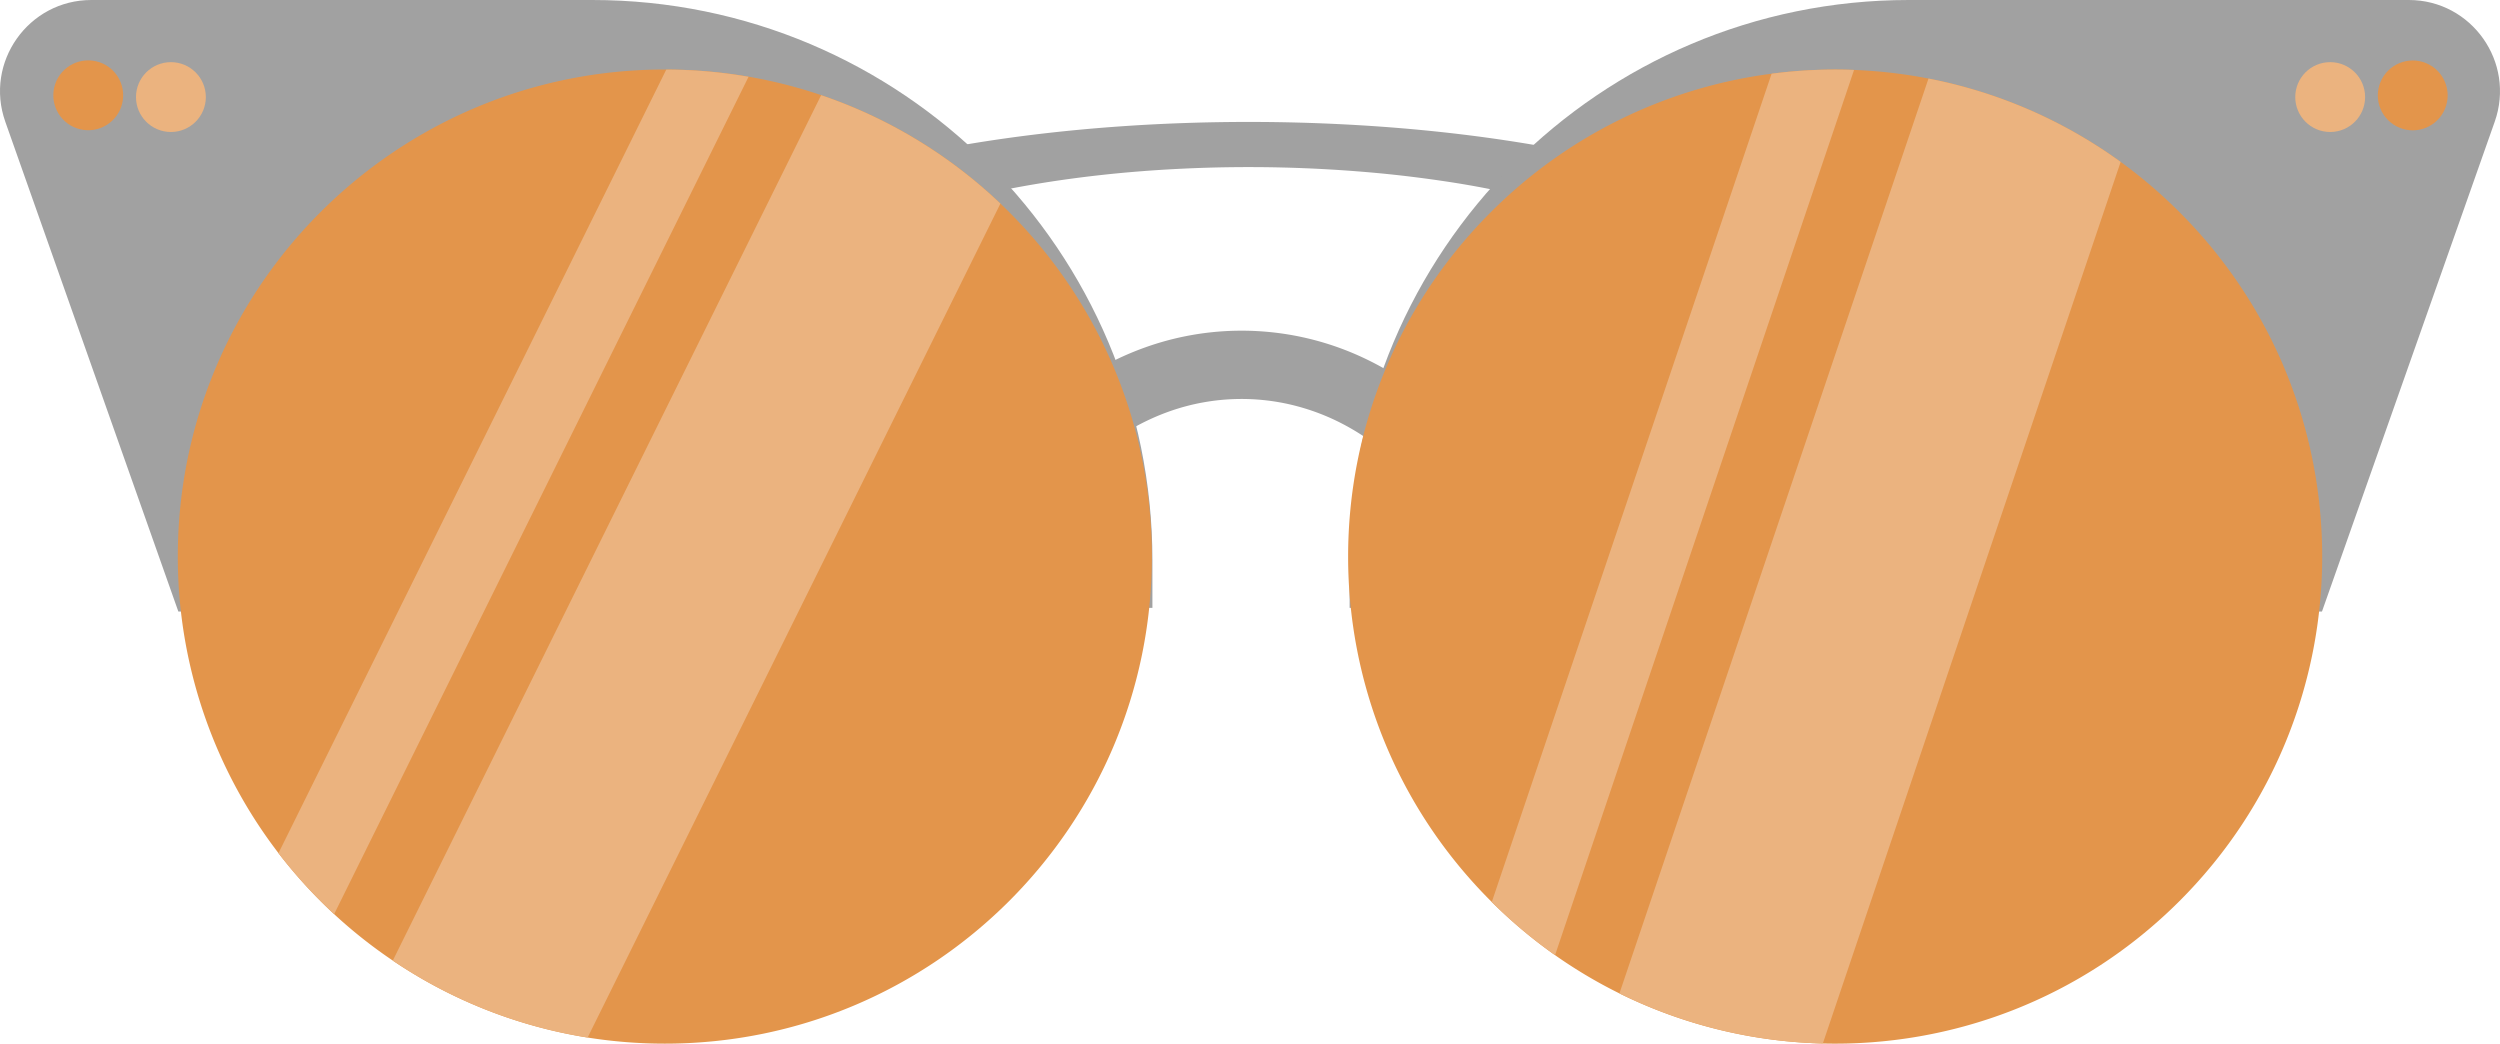
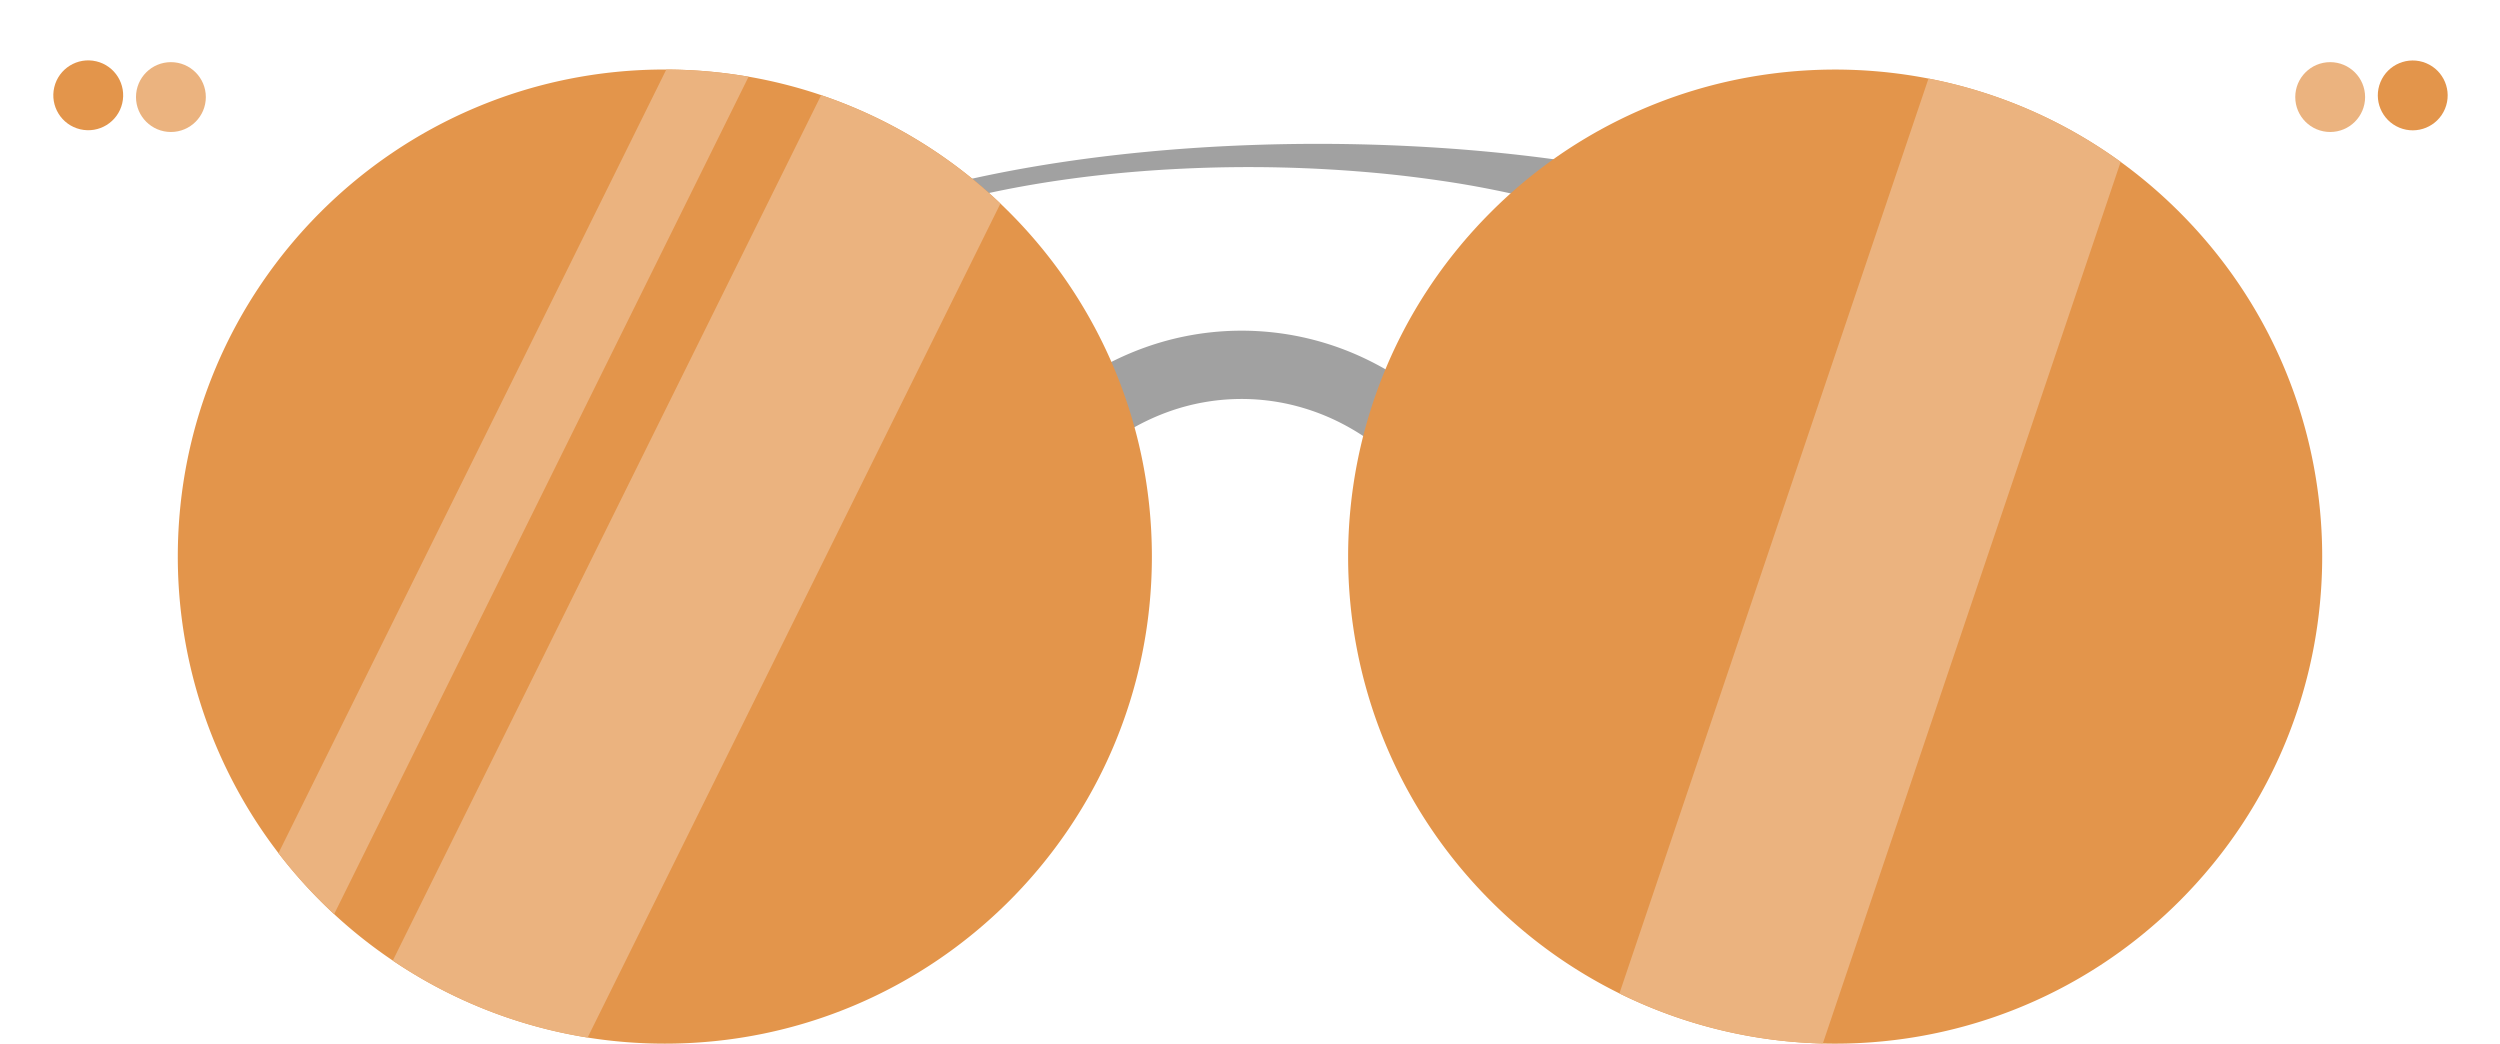
<svg xmlns="http://www.w3.org/2000/svg" id="Layer_1" data-name="Layer 1" viewBox="0 0 2533.45 1057.61">
  <defs>
    <style>.cls-1{fill:#a1a1a1;}.cls-2{fill:#e3954b;}.cls-3{fill:#ebb37f;}</style>
  </defs>
  <path class="cls-1" d="M4591.18,1957.4,4557.6,1991c-4.28,4.28-11.84,3.65-17.06-1a236,236,0,0,0-51.89-33.3,224.7,224.7,0,0,0-29.92-11.49,219,219,0,0,0-135.81,2.67,232.67,232.67,0,0,0-73.61,42.12c-5.22,4.65-12.8,5.28-17.06,1l-33.58-33.58c-4.28-4.26-2.4-13.19,4.47-19.32a299.19,299.19,0,0,1,108.5-59.4,290.65,290.65,0,0,1,207.07,15.47,303.34,303.34,0,0,1,68,43.93C4593.58,1944.21,4595.44,1953.14,4591.18,1957.4Z" transform="translate(-3136.71 -1531.4)" />
-   <path class="cls-1" d="M4811.37,1715.1l-70,22.21c-8.9,2.83-24.68,2.41-35.55-.67a978.89,978.89,0,0,0-108.15-22c-20.39-3-41.22-5.56-62.36-7.6a1408.08,1408.08,0,0,0-201.5-4.65c-27.52,1.33-54.82,3.46-81.54,6.41-54.23,6-106.21,15.26-153.42,27.86-10.87,3.08-26.66,3.5-35.55.67l-70-22.21c-8.91-2.82-5-8.73,9.32-12.78,68.48-18.55,145.54-31.64,226.13-39.3,34.7-3.29,70-5.58,105.63-6.86,52.9-1.9,106.36-1.57,159.08,1,57.05,2.76,113.23,8.13,166.85,16.12,49.89,7.43,97.58,17.11,141.7,29.06C4816.36,1706.37,4820.26,1712.28,4811.37,1715.1Z" transform="translate(-3136.71 -1531.4)" />
-   <path class="cls-1" d="M4304.54,2147.41l-987.1,3.71-175.37-496.38c-21.27-60.2,23.39-123.34,87.24-123.34h507.46c313.57,0,567.77,254.2,567.77,567.77Z" transform="translate(-3136.71 -1531.4)" />
+   <path class="cls-1" d="M4811.37,1715.1l-70,22.21c-8.9,2.83-24.68,2.41-35.55-.67a978.89,978.89,0,0,0-108.15-22c-20.39-3-41.22-5.56-62.36-7.6a1408.08,1408.08,0,0,0-201.5-4.65c-27.52,1.33-54.82,3.46-81.54,6.41-54.23,6-106.21,15.26-153.42,27.86-10.87,3.08-26.66,3.5-35.55.67c-8.91-2.82-5-8.73,9.32-12.78,68.48-18.55,145.54-31.64,226.13-39.3,34.7-3.29,70-5.58,105.63-6.86,52.9-1.9,106.36-1.57,159.08,1,57.05,2.76,113.23,8.13,166.85,16.12,49.89,7.43,97.58,17.11,141.7,29.06C4816.36,1706.37,4820.26,1712.28,4811.37,1715.1Z" transform="translate(-3136.71 -1531.4)" />
  <path class="cls-2" d="M4304,2095.45C4304,2368,4083,2589,3810.45,2589a497.29,497.29,0,0,1-78.26-6.17,490.45,490.45,0,0,1-197.43-78,493.6,493.6,0,0,1-217.87-409.44c0-272.58,221-493.55,493.56-493.55h1.5a497.71,497.71,0,0,1,83.36,7.27,491.43,491.43,0,0,1,255.19,128.56C4245.05,1827.65,4304,1954.67,4304,2095.45Z" transform="translate(-3136.71 -1531.4)" />
  <path class="cls-3" d="M3895.31,1609.17l-420,848.59A497.15,497.15,0,0,1,3418.9,2396l393-794.08A497.71,497.71,0,0,1,3895.31,1609.17Z" transform="translate(-3136.71 -1531.4)" />
  <path class="cls-3" d="M4150.5,1737.73l-418.31,845.11a490.45,490.45,0,0,1-197.43-78l434.1-877A493.56,493.56,0,0,1,4150.5,1737.73Z" transform="translate(-3136.71 -1531.4)" />
  <circle class="cls-2" cx="3226.25" cy="1628.09" r="35.39" transform="translate(-2236.23 2862.57) rotate(-76.72)" />
  <circle class="cls-3" cx="173.2" cy="98.37" r="35.39" />
-   <path class="cls-1" d="M4504.39,2147.41l985.36,3.71,175.06-496.38c21.23-60.2-23.35-123.34-87.09-123.34H5071.16c-313,0-566.77,254.2-566.77,567.77Z" transform="translate(-3136.71 -1531.4)" />
  <path class="cls-2" d="M5345.42,2444.45c192.74-192.75,192.74-505.25,0-698a498,498,0,0,0-59.69-51A490.66,490.66,0,0,0,5091,1611a496.06,496.06,0,0,0-158.94-4.91,491.42,491.42,0,0,0-284.63,140.37c-192.75,192.74-192.75,505.24,0,698l1.06,1.06a497.23,497.23,0,0,0,64.08,53.81,491.59,491.59,0,0,0,271.36,89.53C5114.37,2592.13,5245.87,2544,5345.42,2444.45Z" transform="translate(-3136.71 -1531.4)" />
-   <path class="cls-3" d="M4712.57,2499.32l303-897.05a495.64,495.64,0,0,0-83.55,3.82l-283.57,839.42A497.23,497.23,0,0,0,4712.57,2499.32Z" transform="translate(-3136.71 -1531.4)" />
  <path class="cls-3" d="M4983.93,2588.85l301.8-893.36A490.66,490.66,0,0,0,5091,1611l-313.19,927.1A493.28,493.28,0,0,0,4983.93,2588.85Z" transform="translate(-3136.71 -1531.4)" />
  <circle class="cls-2" cx="5581.73" cy="1628.09" r="35.39" transform="translate(-1195.17 4630.49) rotate(-67.5)" />
  <circle class="cls-3" cx="2361.36" cy="98.37" r="35.39" />
</svg>